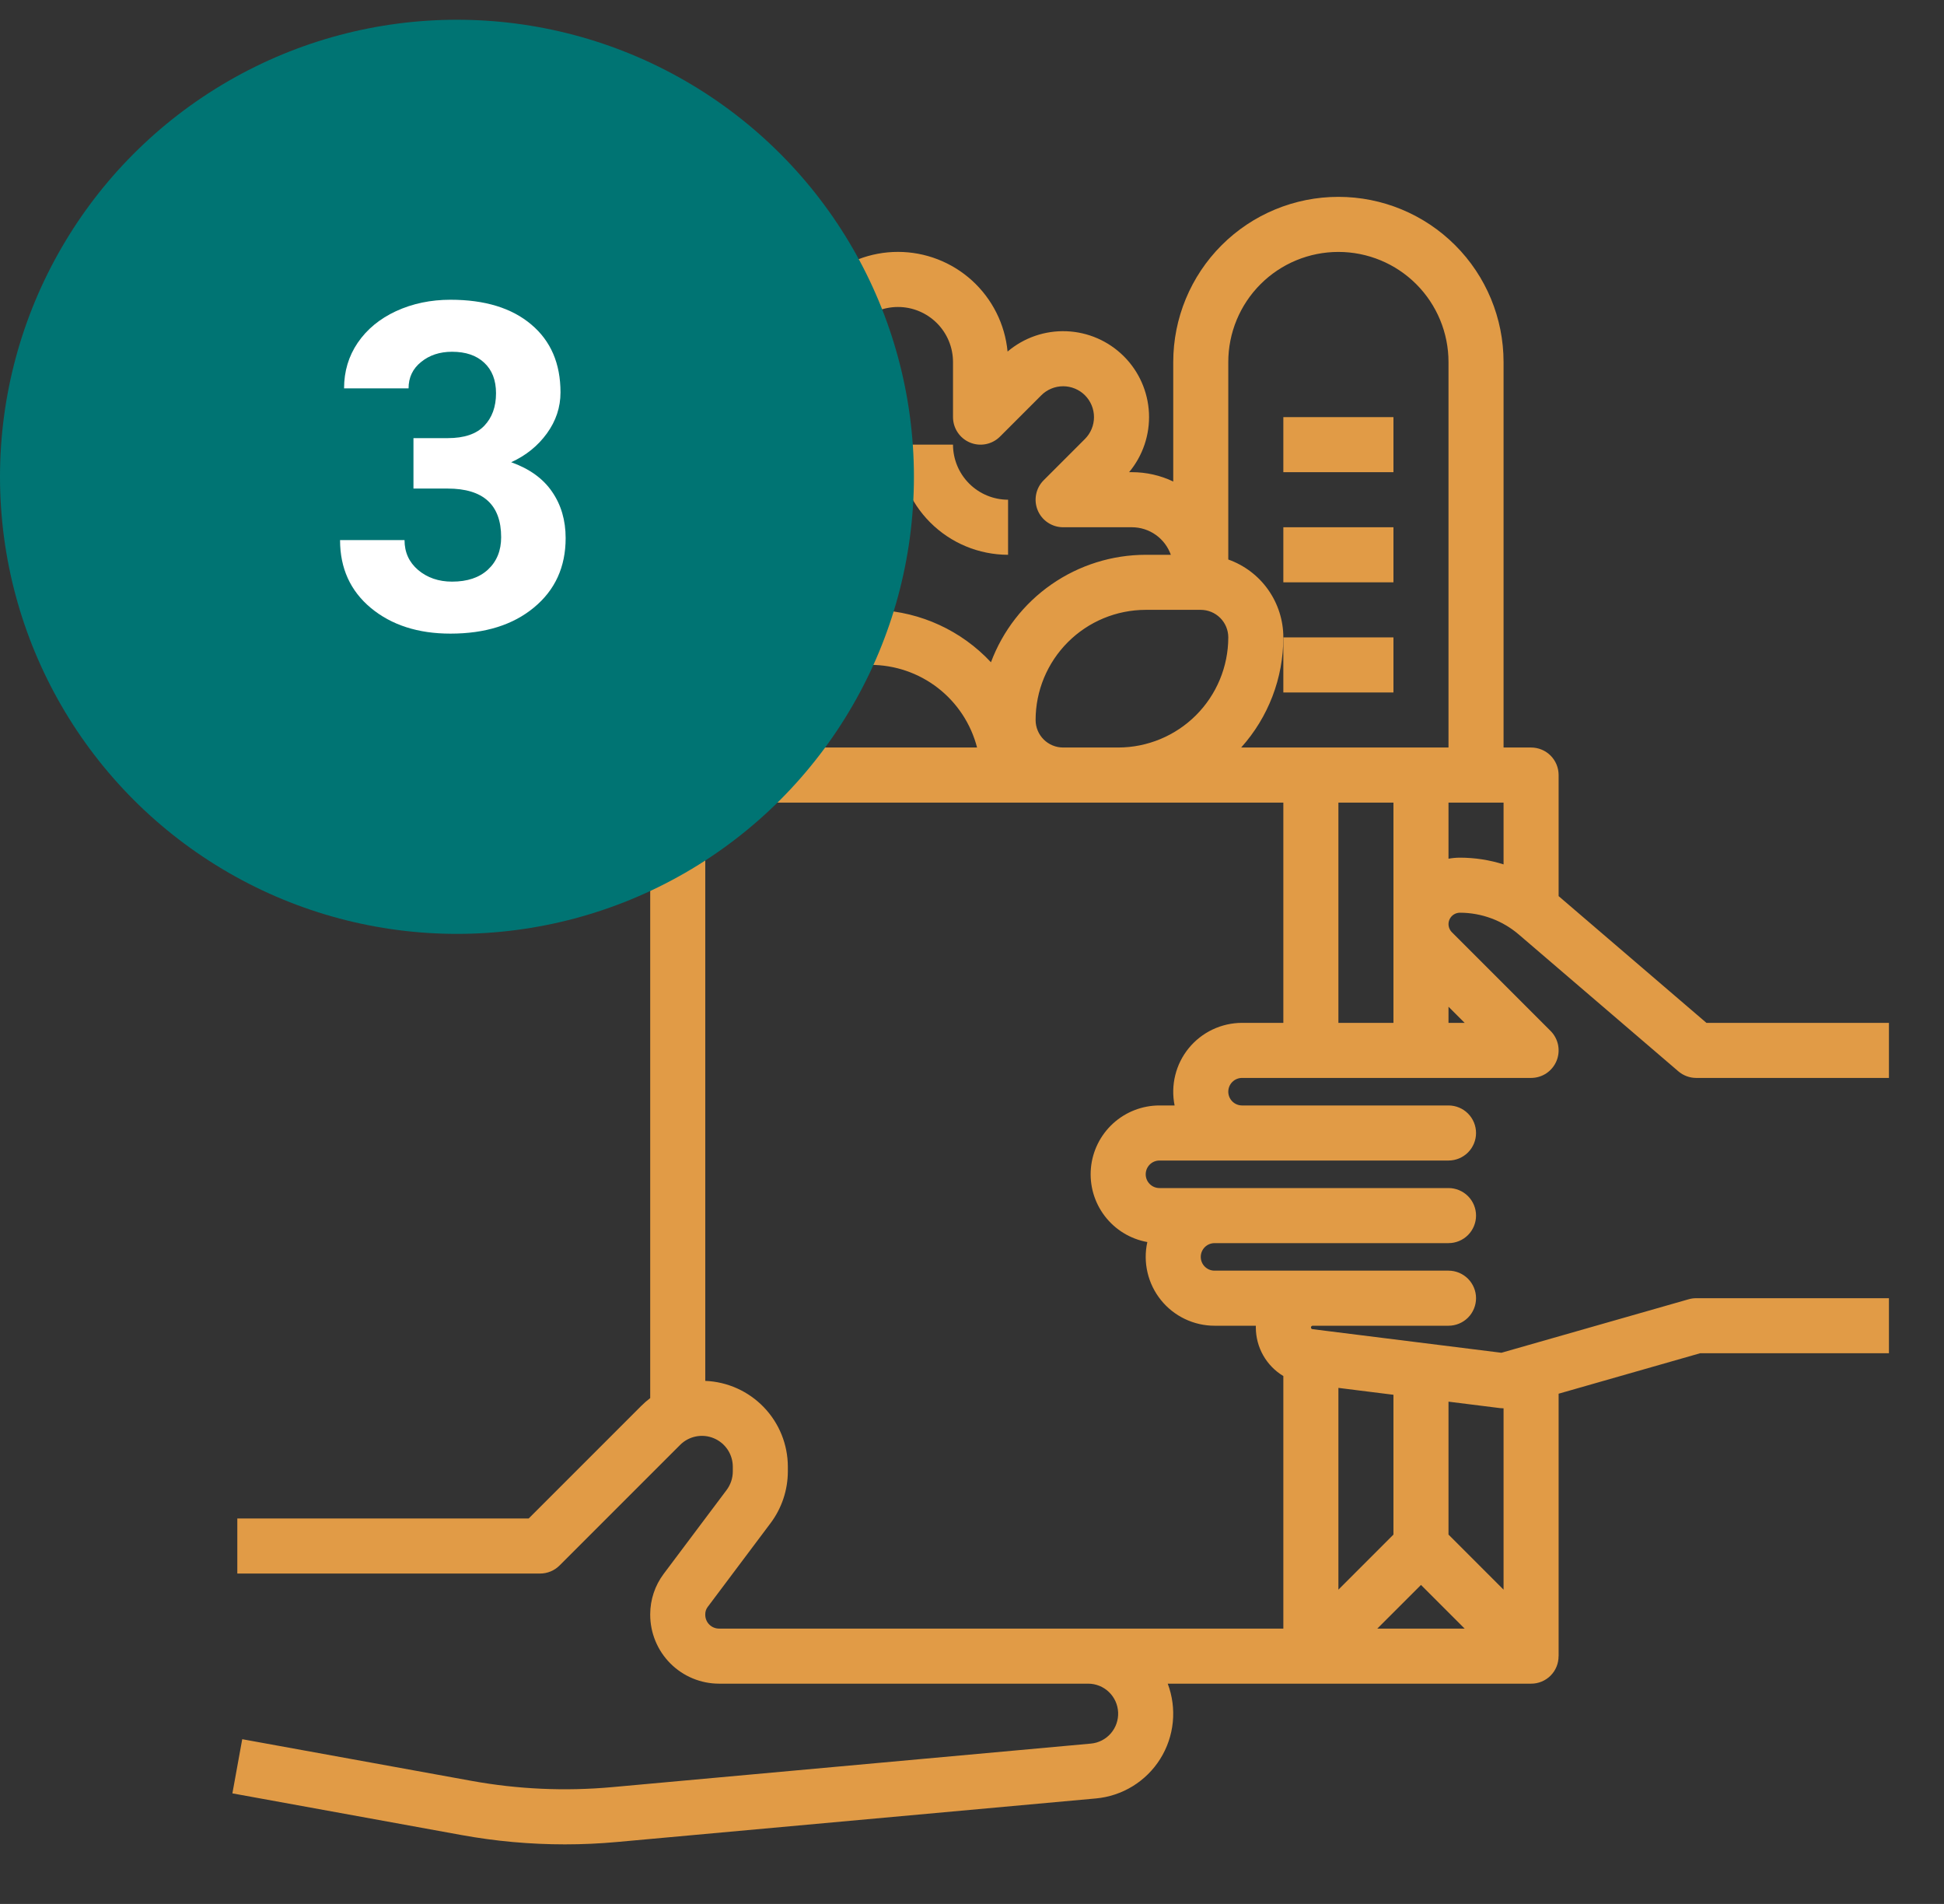
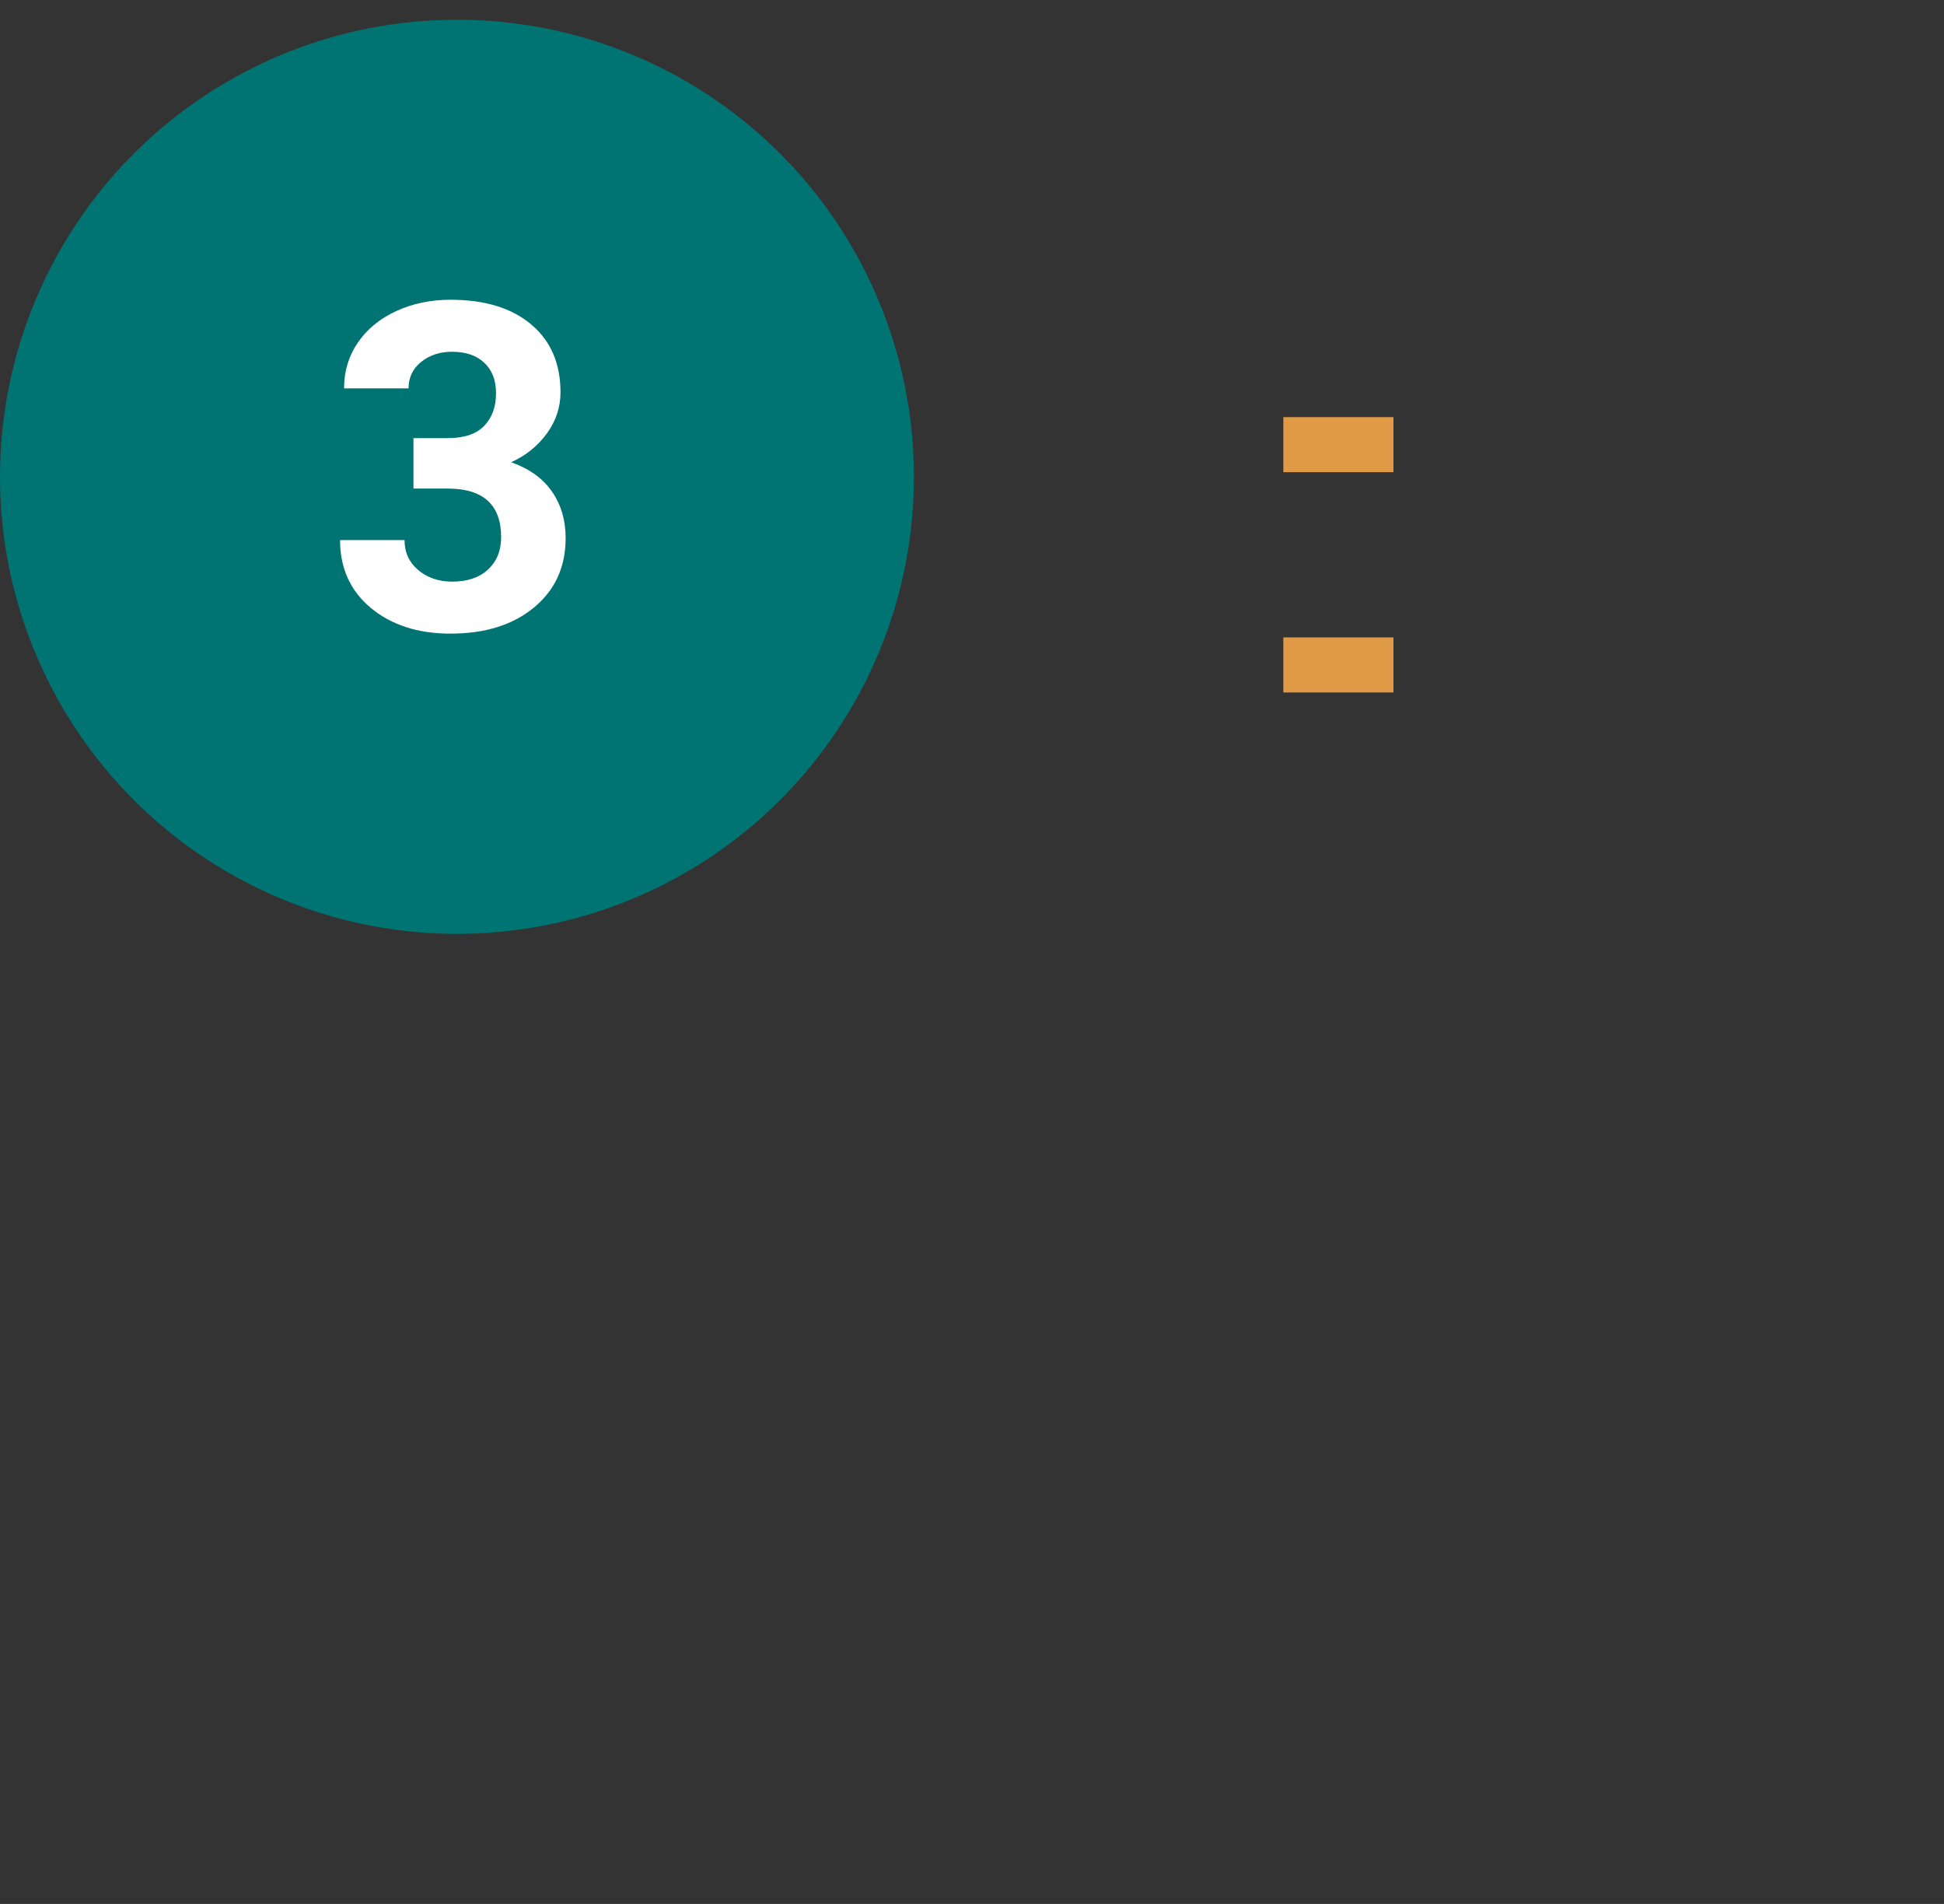
<svg xmlns="http://www.w3.org/2000/svg" width="96" height="94" viewBox="0 0 96 94" fill="none">
  <rect x="0" y="0" width="96" height="94" fill="#333333" stroke="none" />
  <path d="M63.375 20.594H68.812V23.312H63.375V20.594Z" fill="#E19B46" />
-   <path d="M63.375 26.031H68.812V28.75H63.375V26.031Z" fill="#E19B46" />
+   <path d="M63.375 26.031H68.812H63.375V26.031Z" fill="#E19B46" />
  <path d="M63.375 31.469H68.812V34.188H63.375V31.469Z" fill="#E19B46" />
-   <path d="M44.344 21.953H47.062C47.063 22.674 47.35 23.365 47.86 23.875C48.369 24.384 49.06 24.671 49.781 24.672V27.391C48.34 27.389 46.958 26.816 45.938 25.796C44.919 24.777 44.345 23.395 44.344 21.953Z" fill="#E19B46" />
-   <path d="M37.547 28.75V26.031C38.268 26.03 38.959 25.744 39.468 25.234C39.978 24.724 40.265 24.033 40.266 23.312H42.984C42.983 24.754 42.409 26.136 41.39 27.156C40.371 28.175 38.989 28.748 37.547 28.75Z" fill="#E19B46" />
-   <path d="M23.275 87.922C25.57 88.34 27.91 88.444 30.233 88.233L53.87 86.084C54.249 86.05 54.602 85.87 54.852 85.583C55.103 85.295 55.233 84.922 55.216 84.541C55.199 84.16 55.036 83.8 54.76 83.536C54.484 83.272 54.117 83.125 53.736 83.125H35.508C34.606 83.124 33.742 82.765 33.105 82.127C32.468 81.489 32.11 80.625 32.109 79.723V79.692C32.111 78.977 32.343 78.282 32.77 77.71L35.883 73.562C36.08 73.298 36.187 72.978 36.188 72.648V72.415C36.188 72.114 36.098 71.819 35.931 71.568C35.763 71.317 35.525 71.122 35.247 71.007C34.968 70.891 34.662 70.861 34.366 70.92C34.07 70.979 33.799 71.124 33.586 71.337L27.633 77.289C27.507 77.416 27.357 77.516 27.192 77.584C27.027 77.652 26.85 77.688 26.672 77.688H11.719V74.969H26.109L31.663 69.415C31.803 69.275 31.952 69.145 32.109 69.026V38.266C32.109 37.905 32.253 37.559 32.508 37.304C32.763 37.05 33.108 36.906 33.469 36.906H34.828V32.828H32.789C31.527 32.828 30.317 32.327 29.425 31.435C28.532 30.542 28.031 29.332 28.031 28.07C28.031 26.808 28.532 25.598 29.425 24.706C30.317 23.814 31.527 23.312 32.789 23.312H32.93C32.249 22.497 31.899 21.456 31.949 20.395C31.999 19.334 32.444 18.33 33.198 17.582C33.952 16.834 34.959 16.395 36.021 16.354C37.082 16.312 38.121 16.67 38.931 17.357C39.059 16.01 39.685 14.76 40.686 13.85C41.687 12.94 42.991 12.436 44.344 12.436C45.696 12.436 47 12.94 48.001 13.85C49.002 14.76 49.628 16.01 49.757 17.357C50.567 16.67 51.605 16.312 52.667 16.354C53.728 16.395 54.735 16.834 55.489 17.582C56.243 18.33 56.689 19.334 56.739 20.395C56.788 21.456 56.438 22.497 55.758 23.312H55.898C56.604 23.312 57.301 23.469 57.938 23.773V17.875C57.938 15.712 58.797 13.637 60.326 12.108C61.856 10.578 63.931 9.719 66.094 9.719C68.257 9.719 70.332 10.578 71.861 12.108C73.391 13.637 74.25 15.712 74.25 17.875V36.906H75.609C75.97 36.906 76.316 37.05 76.571 37.304C76.826 37.559 76.969 37.905 76.969 38.266V44.243L84.268 50.5H93.281V53.219H83.766C83.441 53.219 83.127 53.103 82.881 52.892L75.002 46.138C74.192 45.444 73.161 45.063 72.094 45.062C71.983 45.062 71.874 45.096 71.781 45.157C71.689 45.219 71.617 45.307 71.574 45.41C71.531 45.513 71.52 45.626 71.542 45.735C71.564 45.845 71.618 45.945 71.696 46.024L76.571 50.898C76.761 51.088 76.89 51.331 76.943 51.594C76.995 51.858 76.968 52.131 76.865 52.38C76.762 52.628 76.588 52.84 76.365 52.99C76.141 53.139 75.878 53.219 75.609 53.219H61.336C61.156 53.219 60.983 53.29 60.855 53.418C60.728 53.545 60.656 53.718 60.656 53.898C60.656 54.079 60.728 54.252 60.855 54.379C60.983 54.507 61.156 54.578 61.336 54.578H71.531C71.892 54.578 72.237 54.721 72.493 54.976C72.747 55.231 72.891 55.577 72.891 55.938C72.891 56.298 72.747 56.644 72.493 56.899C72.237 57.154 71.892 57.297 71.531 57.297H57.258C57.078 57.297 56.905 57.368 56.777 57.496C56.65 57.623 56.578 57.796 56.578 57.977C56.578 58.157 56.65 58.33 56.777 58.457C56.905 58.585 57.078 58.656 57.258 58.656H71.531C71.892 58.656 72.237 58.8 72.493 59.054C72.747 59.309 72.891 59.655 72.891 60.016C72.891 60.376 72.747 60.722 72.493 60.977C72.237 61.232 71.892 61.375 71.531 61.375H59.977C59.796 61.375 59.623 61.447 59.496 61.574C59.368 61.702 59.297 61.874 59.297 62.055C59.297 62.235 59.368 62.408 59.496 62.535C59.623 62.663 59.796 62.734 59.977 62.734H71.531C71.892 62.734 72.237 62.878 72.493 63.133C72.747 63.388 72.891 63.733 72.891 64.094C72.891 64.454 72.747 64.8 72.493 65.055C72.237 65.31 71.892 65.453 71.531 65.453H64.819C64.799 65.454 64.779 65.463 64.764 65.478C64.749 65.492 64.74 65.512 64.739 65.533C64.737 65.554 64.744 65.574 64.757 65.591C64.77 65.607 64.788 65.618 64.809 65.622L74.144 66.788L83.392 64.146C83.513 64.111 83.639 64.094 83.766 64.094H93.281V66.812H83.956L76.969 68.809V81.766H76.966C76.967 81.944 76.933 82.121 76.865 82.287C76.797 82.452 76.698 82.602 76.571 82.729C76.445 82.855 76.295 82.955 76.13 83.023C75.965 83.091 75.788 83.126 75.609 83.125H57.666C57.894 83.731 57.98 84.381 57.916 85.025C57.852 85.669 57.64 86.29 57.296 86.839C56.952 87.388 56.486 87.849 55.935 88.188C55.383 88.527 54.76 88.734 54.116 88.792L30.48 90.941C29.619 91.02 28.758 91.059 27.895 91.059C26.183 91.059 24.474 90.905 22.788 90.598L11.476 88.541L11.962 85.867L23.275 87.922ZM60.656 31.469C60.656 31.108 60.513 30.763 60.258 30.508C60.003 30.253 59.657 30.11 59.297 30.109H56.578C55.136 30.111 53.754 30.684 52.735 31.704C51.716 32.723 51.142 34.105 51.141 35.547C51.141 35.907 51.284 36.253 51.539 36.508C51.794 36.763 52.14 36.906 52.5 36.906H55.219C56.66 36.905 58.042 36.331 59.062 35.312C60.081 34.292 60.655 32.91 60.656 31.469ZM55.898 26.031H52.5C52.231 26.031 51.968 25.951 51.745 25.802C51.521 25.653 51.347 25.441 51.244 25.192C51.141 24.944 51.114 24.67 51.167 24.407C51.219 24.143 51.349 23.901 51.539 23.711L53.578 21.672C53.719 21.53 53.832 21.362 53.908 21.177C53.985 20.992 54.024 20.794 54.024 20.594C54.024 20.394 53.985 20.195 53.908 20.01C53.832 19.826 53.719 19.657 53.578 19.516C53.436 19.374 53.268 19.262 53.083 19.186C52.898 19.109 52.7 19.07 52.5 19.07C52.3 19.07 52.102 19.109 51.917 19.186C51.732 19.262 51.564 19.374 51.422 19.516L49.383 21.555C49.193 21.745 48.951 21.875 48.687 21.927C48.423 21.98 48.15 21.953 47.902 21.85C47.653 21.747 47.441 21.573 47.292 21.349C47.142 21.125 47.062 20.863 47.062 20.594V17.875C47.062 17.154 46.776 16.462 46.266 15.953C45.756 15.443 45.065 15.156 44.344 15.156C43.623 15.156 42.931 15.443 42.421 15.953C41.911 16.462 41.625 17.154 41.625 17.875V20.594C41.625 20.863 41.545 21.125 41.396 21.349C41.247 21.573 41.034 21.747 40.786 21.85C40.537 21.953 40.264 21.98 40 21.927C39.737 21.875 39.495 21.745 39.304 21.555L37.265 19.516C37.124 19.374 36.956 19.262 36.771 19.186C36.586 19.109 36.388 19.07 36.188 19.07C35.987 19.07 35.789 19.109 35.604 19.186C35.419 19.262 35.251 19.374 35.11 19.516C34.968 19.657 34.856 19.826 34.779 20.01C34.703 20.195 34.663 20.394 34.663 20.594C34.663 20.794 34.703 20.992 34.779 21.177C34.856 21.362 34.968 21.53 35.11 21.672L37.149 23.711C37.339 23.901 37.468 24.143 37.521 24.407C37.573 24.67 37.546 24.944 37.443 25.192C37.34 25.441 37.166 25.653 36.943 25.802C36.719 25.951 36.456 26.031 36.188 26.031H32.789C32.248 26.031 31.73 26.246 31.347 26.628C30.965 27.011 30.75 27.529 30.75 28.07C30.75 28.611 30.965 29.13 31.347 29.512C31.73 29.895 32.248 30.109 32.789 30.109H36.188C36.548 30.109 36.894 30.253 37.149 30.508C37.404 30.762 37.547 31.108 37.547 31.469V32.193C39.133 30.768 41.215 30.023 43.345 30.117C45.475 30.212 47.482 31.138 48.936 32.697C49.519 31.14 50.563 29.798 51.928 28.85C53.294 27.902 54.916 27.393 56.578 27.391H57.819C57.678 26.994 57.418 26.65 57.074 26.406C56.73 26.163 56.32 26.032 55.898 26.031ZM37.719 36.906H48.25C47.949 35.739 47.268 34.704 46.315 33.965C45.362 33.227 44.19 32.826 42.984 32.826C41.779 32.826 40.607 33.227 39.654 33.965C38.701 34.704 38.02 35.739 37.719 36.906ZM71.531 17.875C71.531 16.433 70.958 15.05 69.939 14.03C68.919 13.01 67.536 12.438 66.094 12.438C64.652 12.438 63.269 13.01 62.249 14.03C61.229 15.05 60.656 16.433 60.656 17.875V27.624C61.451 27.906 62.139 28.427 62.625 29.115C63.112 29.804 63.374 30.626 63.375 31.469C63.376 33.476 62.634 35.413 61.292 36.906H71.531V17.875ZM68.812 39.625H66.094V50.5H68.812V39.625ZM72.094 42.344C72.826 42.344 73.552 42.456 74.25 42.676V39.625H71.531V42.396C71.717 42.362 71.905 42.345 72.094 42.344ZM71.531 49.704V50.5H72.328L71.531 49.704ZM68.812 68.862L66.094 68.522V78.484L68.812 75.765V68.862ZM74.081 69.521L71.531 69.202V75.765L74.25 78.484V69.531C74.194 69.531 74.137 69.528 74.081 69.521ZM72.328 80.406L70.172 78.251L68.016 80.406H72.328ZM63.375 67.937C62.961 67.688 62.618 67.336 62.38 66.916C62.142 66.496 62.017 66.021 62.016 65.538C62.016 65.509 62.016 65.481 62.017 65.453H59.977C59.468 65.453 58.966 65.338 58.508 65.118C58.049 64.898 57.646 64.579 57.328 64.182C57.009 63.786 56.784 63.323 56.668 62.828C56.552 62.333 56.548 61.818 56.658 61.322C55.822 61.172 55.072 60.714 54.557 60.039C54.041 59.365 53.797 58.521 53.872 57.675C53.948 56.829 54.337 56.042 54.964 55.469C55.59 54.896 56.409 54.578 57.258 54.578H58.005C57.905 54.084 57.916 53.575 58.037 53.085C58.157 52.596 58.385 52.14 58.704 51.75C59.023 51.359 59.424 51.045 59.879 50.829C60.335 50.613 60.832 50.5 61.336 50.5H63.375V39.625H34.828V68.176C35.923 68.22 36.959 68.686 37.719 69.476C38.48 70.266 38.905 71.319 38.906 72.415V72.648C38.904 73.566 38.606 74.459 38.057 75.194L34.944 79.342C34.869 79.443 34.828 79.566 34.828 79.692V79.723C34.827 79.904 34.899 80.078 35.026 80.206C35.154 80.334 35.327 80.406 35.508 80.406H63.375V67.937Z" fill="#E19B46" />
  <circle cx="22.566" cy="23.541" r="22.566" fill="#007473" />
  <path d="M20.418 21.631H22.115C22.923 21.631 23.522 21.429 23.911 21.025C24.3 20.621 24.495 20.085 24.495 19.416C24.495 18.77 24.3 18.267 23.911 17.907C23.529 17.547 23 17.367 22.324 17.367C21.715 17.367 21.204 17.536 20.793 17.873C20.381 18.204 20.176 18.637 20.176 19.174H16.991C16.991 18.336 17.215 17.587 17.663 16.926C18.119 16.257 18.751 15.736 19.559 15.361C20.374 14.987 21.27 14.799 22.247 14.799C23.944 14.799 25.274 15.207 26.236 16.022C27.198 16.83 27.679 17.947 27.679 19.372C27.679 20.107 27.455 20.782 27.007 21.399C26.559 22.017 25.971 22.49 25.244 22.821C26.148 23.144 26.82 23.629 27.261 24.275C27.709 24.922 27.933 25.686 27.933 26.567C27.933 27.992 27.411 29.134 26.368 29.994C25.332 30.853 23.959 31.283 22.247 31.283C20.646 31.283 19.335 30.861 18.314 30.016C17.3 29.171 16.793 28.055 16.793 26.666H19.977C19.977 27.269 20.201 27.761 20.649 28.143C21.105 28.525 21.663 28.716 22.324 28.716C23.081 28.716 23.672 28.517 24.098 28.121C24.532 27.717 24.748 27.184 24.748 26.523C24.748 24.922 23.867 24.121 22.104 24.121H20.418V21.631Z" fill="white" />
</svg>